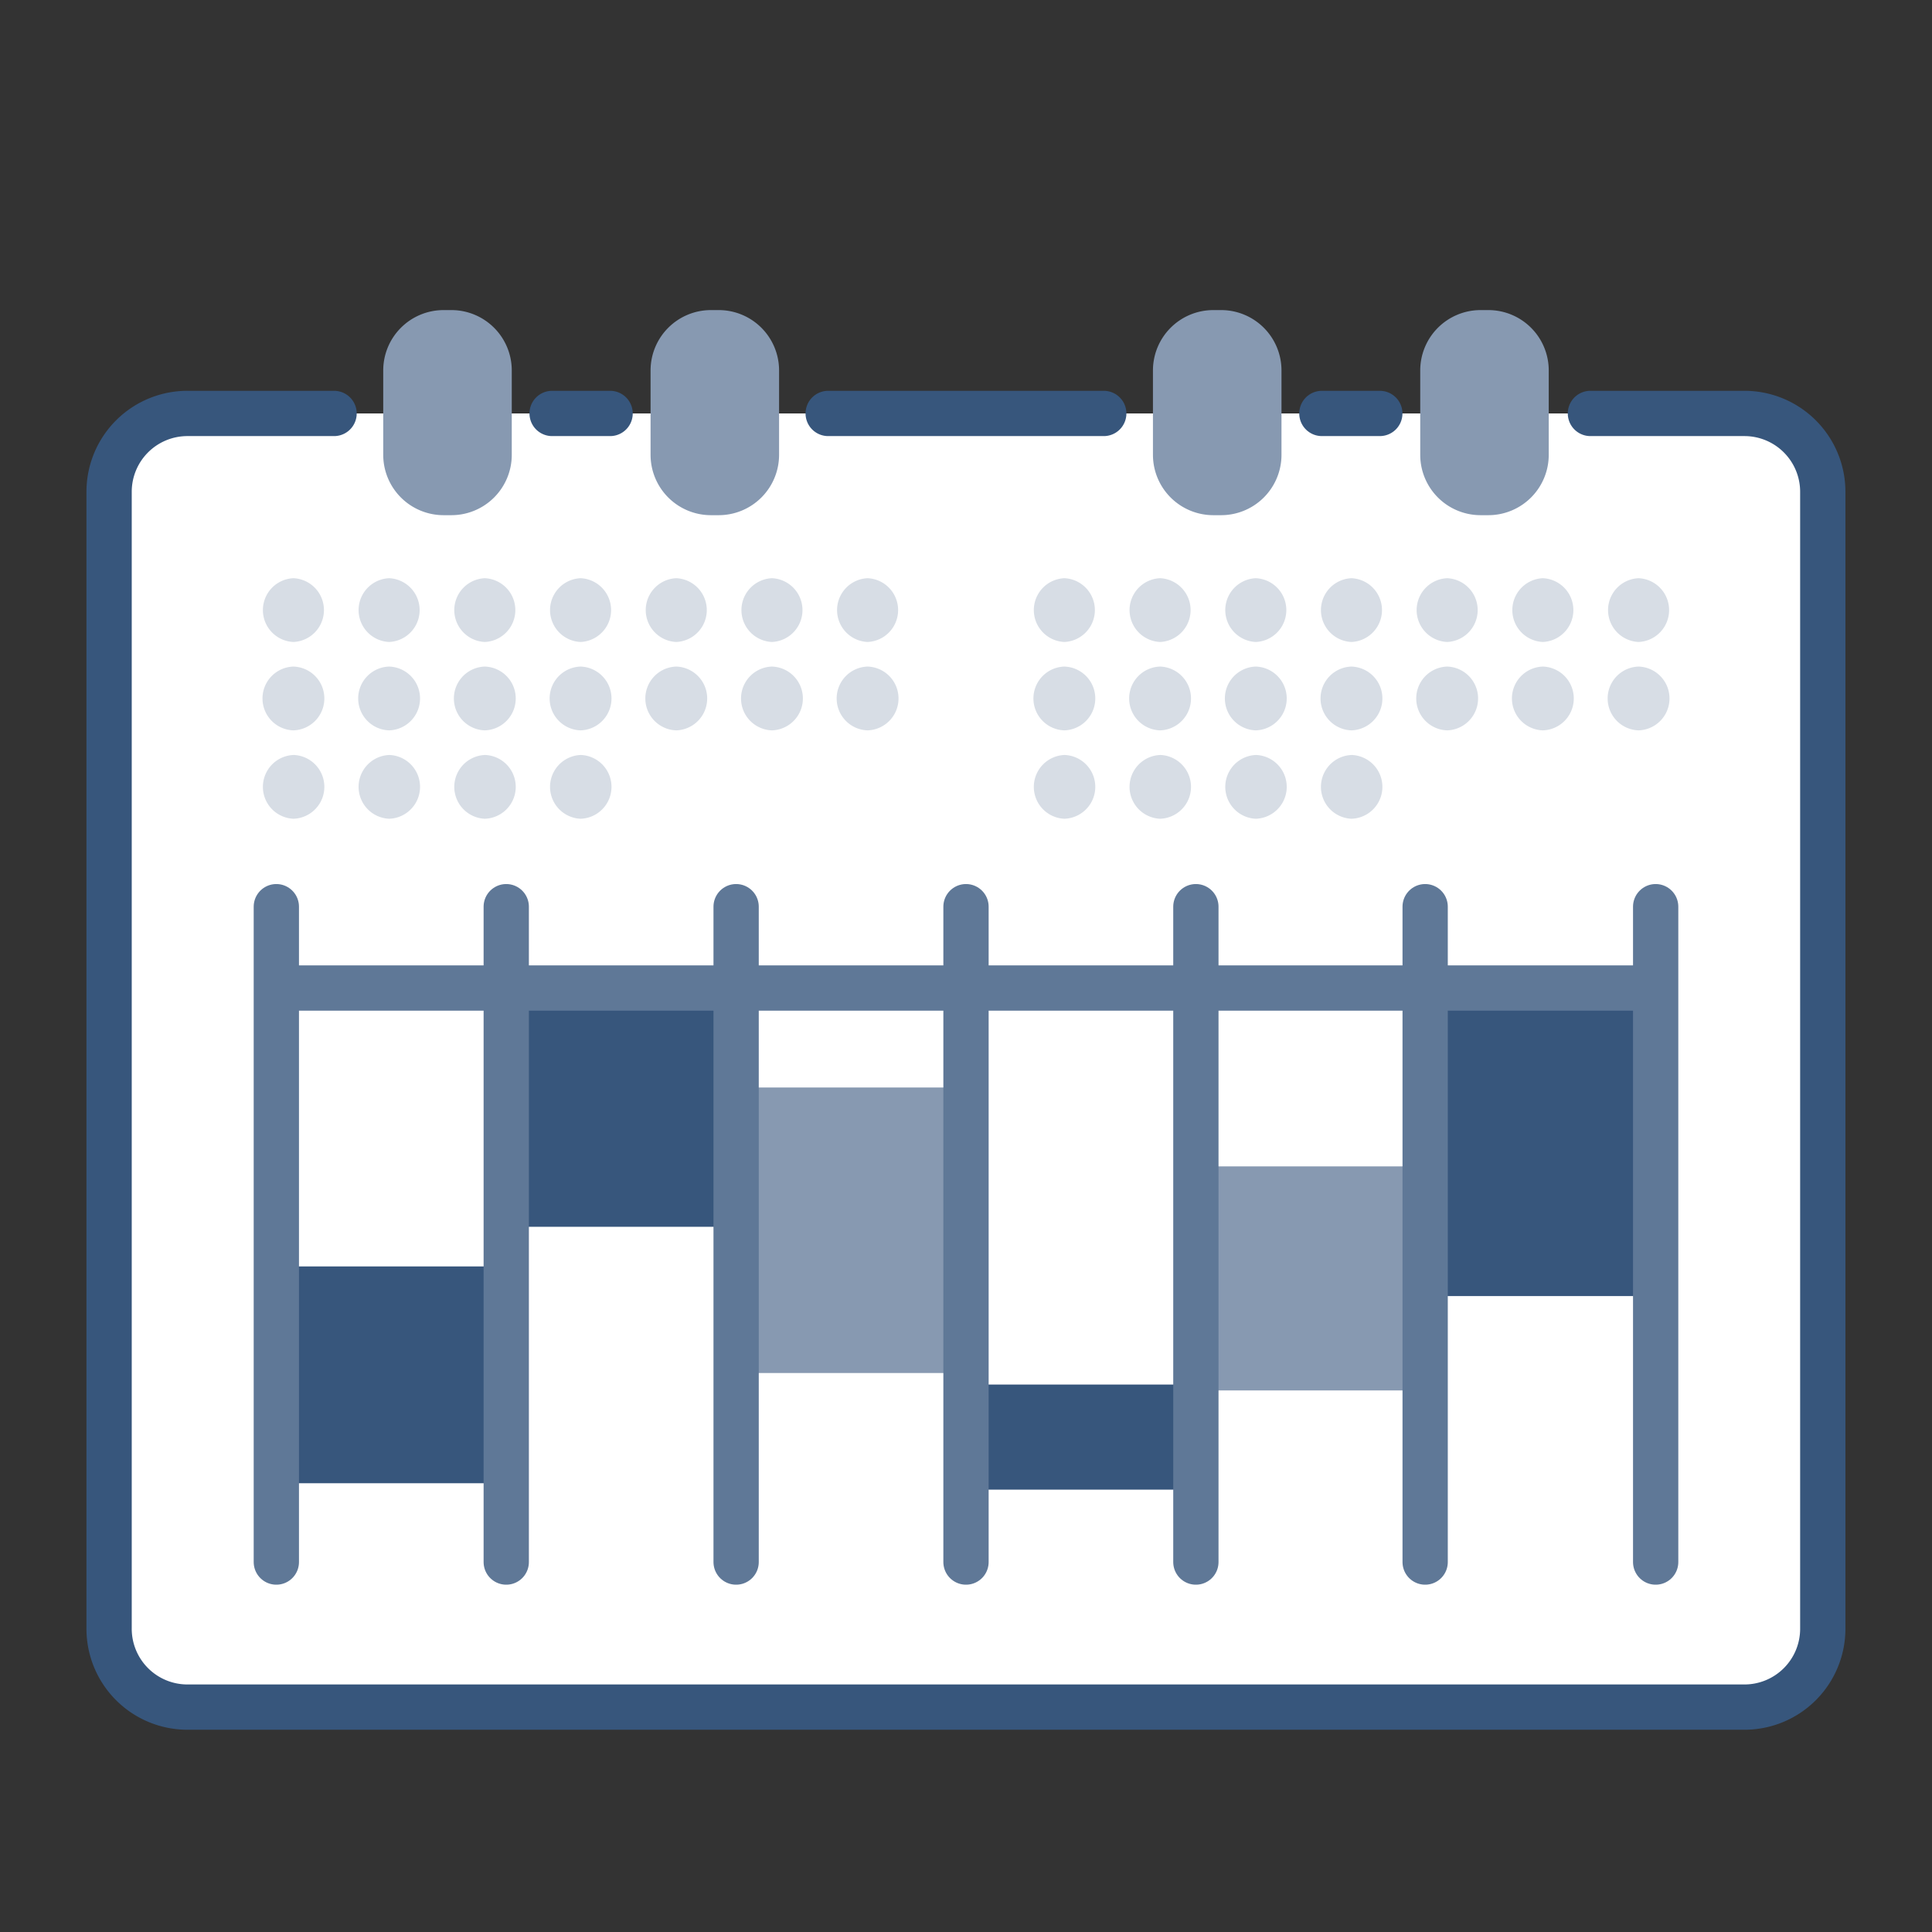
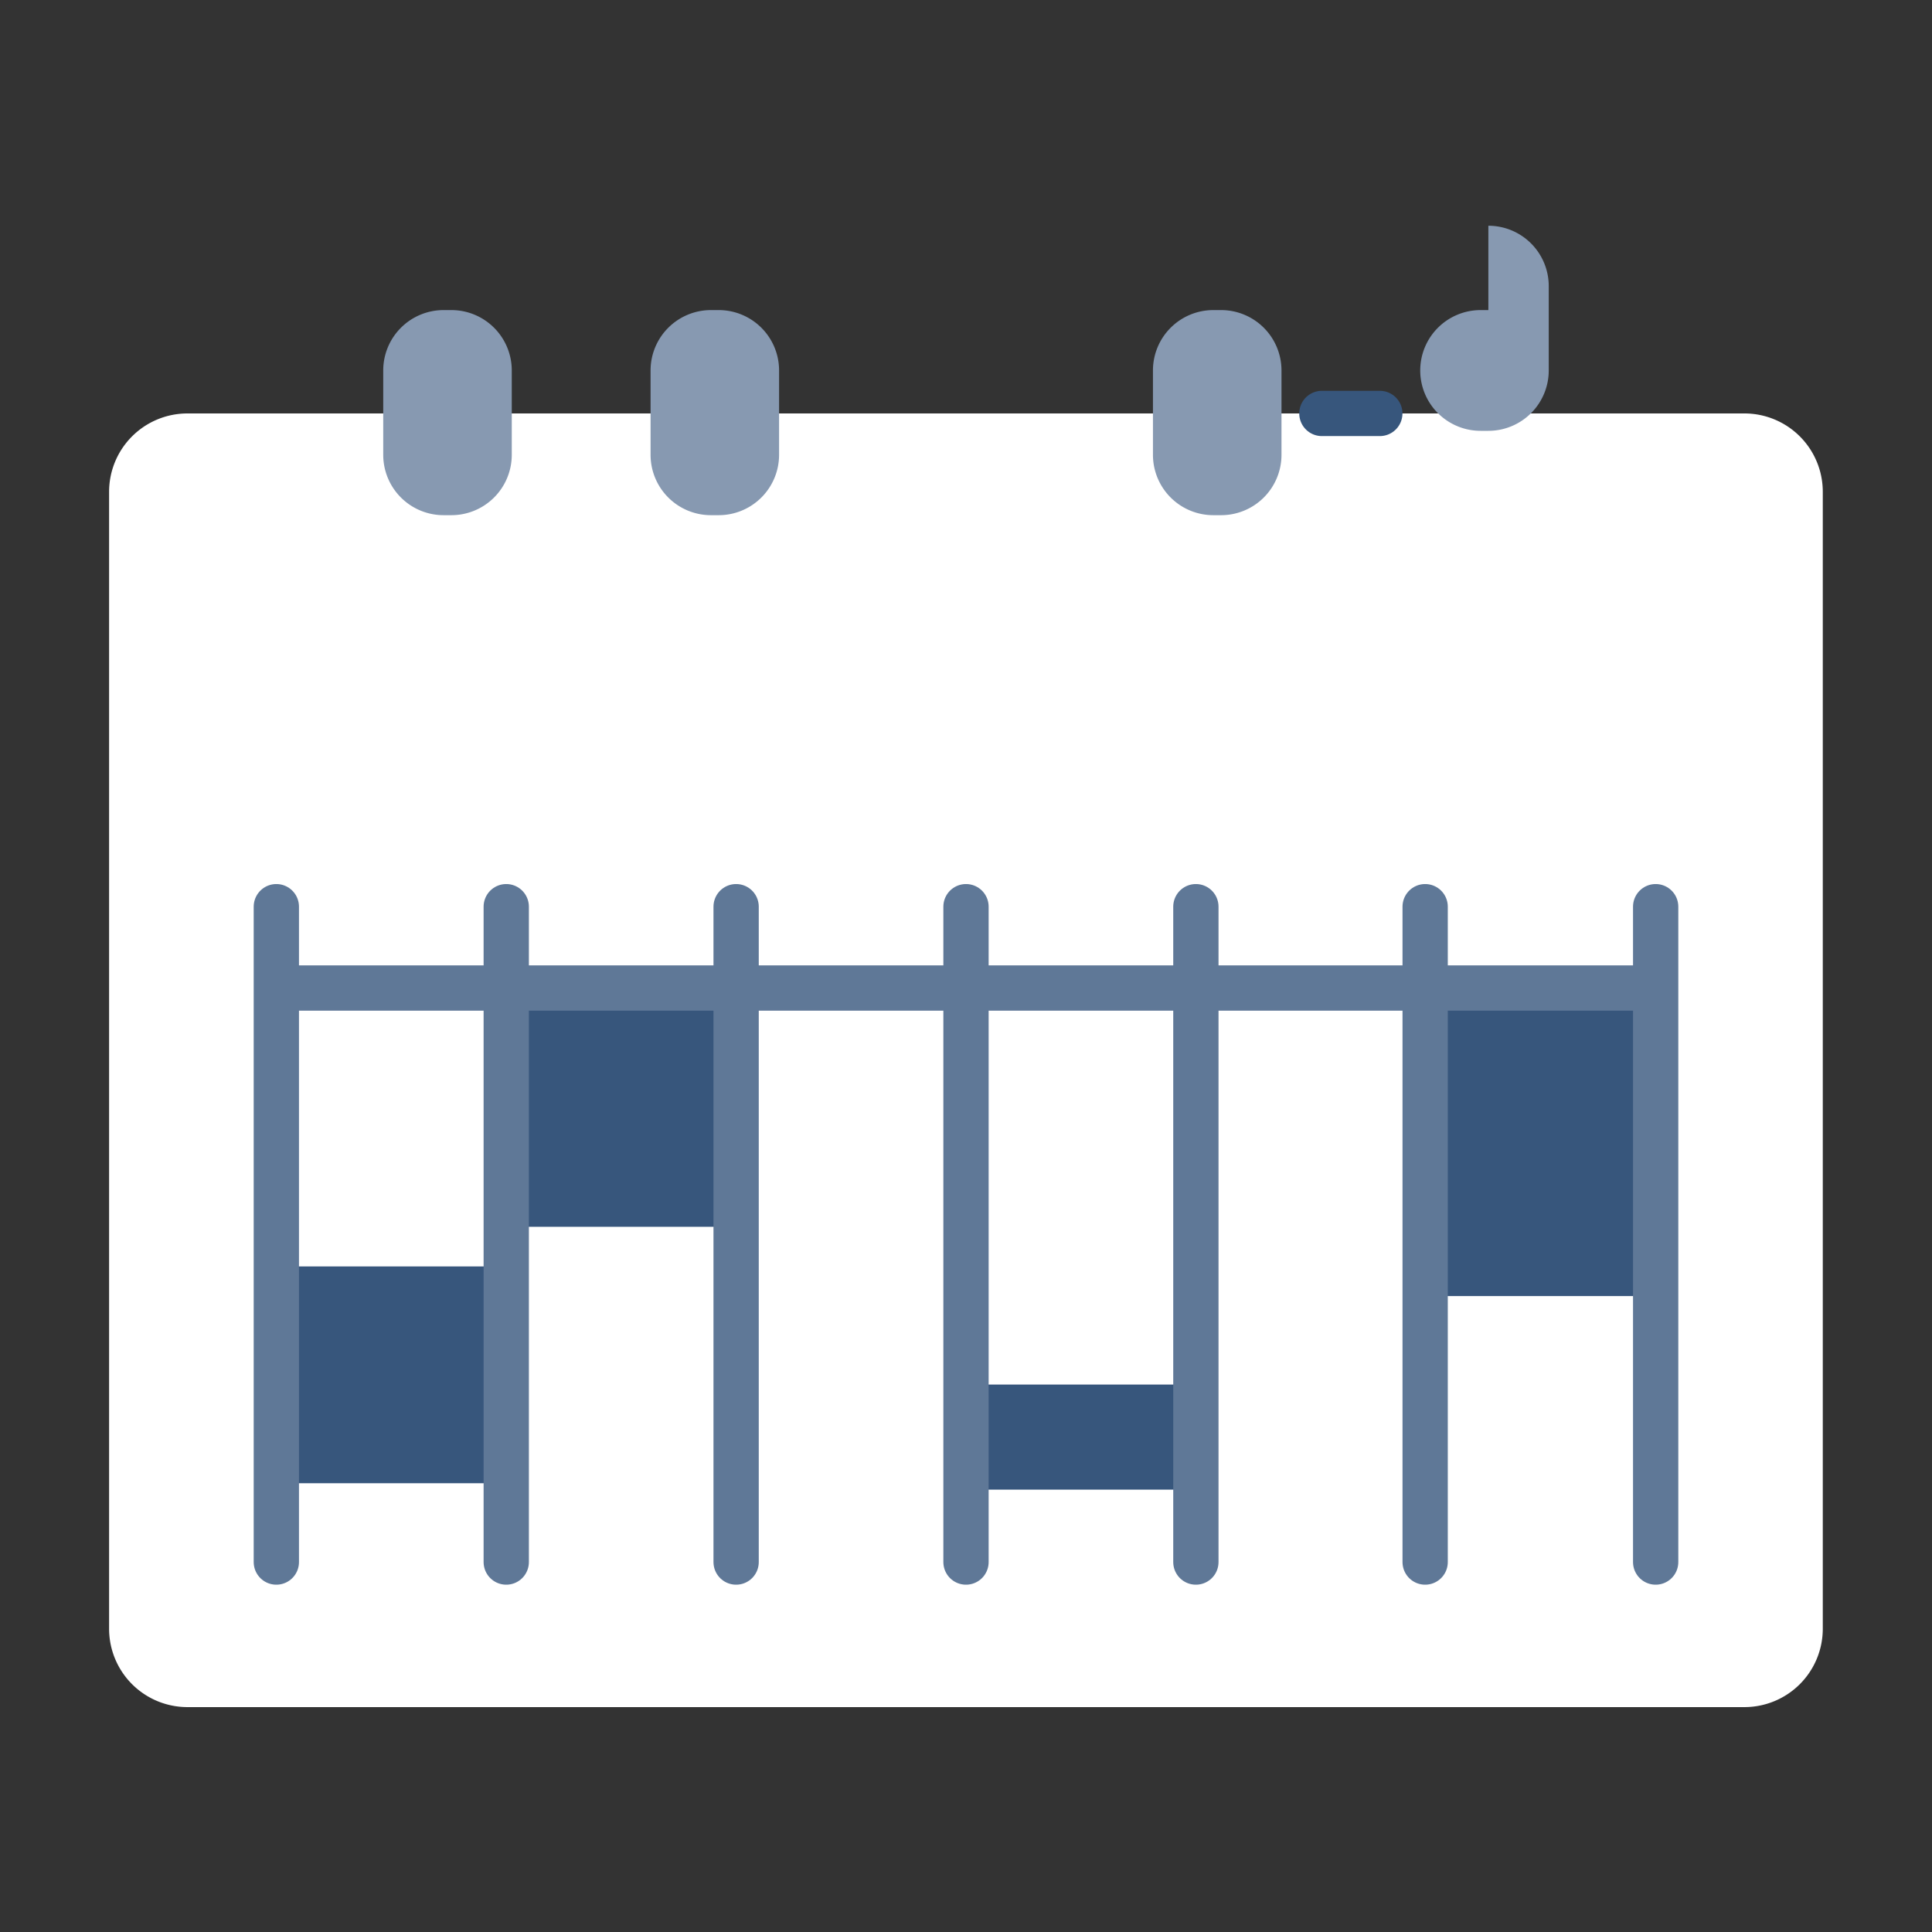
<svg xmlns="http://www.w3.org/2000/svg" width="64" height="64" fill="none">
  <rect width="100%" height="100%" fill="#333333" stroke="none" />
  <g clip-path="url(#a)">
    <path d="M11.066 13.696H6.21a2.595 2.595 0 0 0-2.596 2.595v37.663A2.595 2.595 0 0 0 6.21 56.55h51.577a2.595 2.595 0 0 0 2.595-2.596V16.291a2.595 2.595 0 0 0-2.595-2.595h-5.102" fill="#fff" />
-     <path d="M11.066 13.696H6.21a2.595 2.595 0 0 0-2.596 2.595v37.663A2.595 2.595 0 0 0 6.21 56.55h51.577a2.595 2.595 0 0 0 2.595-2.596V16.291a2.595 2.595 0 0 0-2.595-2.595h-5.102m-32.475 0h-1.92m18.273 0h-9.128" stroke="#37567C" stroke-width="1.5" stroke-linecap="round" stroke-linejoin="round" />
    <path d="M14.953 10.272h-.258a2 2 0 0 0-2 2v2.794a2 2 0 0 0 2 2h.258a2 2 0 0 0 2-2v-2.794a2 2 0 0 0-2-2Zm8.855 0h-.257a2 2 0 0 0-2 2v2.794a2 2 0 0 0 2 2h.257a2 2 0 0 0 2-2v-2.794a2 2 0 0 0-2-2Z" fill="#8799B1" />
    <path d="M45.708 13.696h-1.919" stroke="#37567C" stroke-width="1.5" stroke-linecap="round" stroke-linejoin="round" />
-     <path d="M40.45 10.272h-.257a2 2 0 0 0-2 2v2.794a2 2 0 0 0 2 2h.258a2 2 0 0 0 2-2v-2.794a2 2 0 0 0-2-2Zm8.854 0h-.257a2 2 0 0 0-2 2v2.794a2 2 0 0 0 2 2h.257a2 2 0 0 0 2-2v-2.794a2 2 0 0 0-2-2Z" fill="#8799B1" />
+     <path d="M40.45 10.272h-.257a2 2 0 0 0-2 2v2.794a2 2 0 0 0 2 2h.258a2 2 0 0 0 2-2v-2.794a2 2 0 0 0-2-2Zm8.854 0h-.257a2 2 0 0 0-2 2a2 2 0 0 0 2 2h.257a2 2 0 0 0 2-2v-2.794a2 2 0 0 0-2-2Z" fill="#8799B1" />
    <path d="M24.385 32.73h-7.616v7.909h7.616v-7.91Z" fill="#37567C" />
-     <path d="M47.212 38.638h-7.597v7.422h7.597v-7.422Z" fill="#8799B1" />
    <path d="M54.845 32.791h-7.634v10.143h7.634V32.792Z" fill="#37567C" />
-     <path d="M32 36.025h-7.615v9.458H32v-9.458Z" fill="#8799B1" />
    <path d="M39.615 45.865H32v3.481h7.615v-3.48ZM16.77 41.952H9.154v7.182h7.616v-7.182Z" fill="#37567C" />
    <path d="M9.154 30.035v21.71m7.616-21.71v21.71m7.615-21.71v21.71M32 30.035v21.71m7.615-21.71v21.71m7.595-21.71v21.71m7.636-21.71v21.71m0-19.015H9.232" stroke="#5F7897" stroke-width="1.5" stroke-miterlimit="10" stroke-linecap="round" />
-     <path d="M9.72 25.01a1.057 1.057 0 0 0 0 2.112 1.057 1.057 0 0 0 0-2.113Zm3.17 0a1.057 1.057 0 0 0 0 2.112 1.057 1.057 0 0 0 0-2.113Zm3.17 0a1.057 1.057 0 0 0 0 2.112 1.057 1.057 0 0 0 0-2.113Zm3.172 0a1.057 1.057 0 0 0 0 2.112 1.057 1.057 0 0 0 0-2.113Zm6.34-2.929a1.057 1.057 0 0 0 0 2.113 1.057 1.057 0 0 0 0-2.113Zm-15.852 0a1.057 1.057 0 0 0 0 2.113 1.057 1.057 0 0 0 0-2.113Zm3.17 0a1.057 1.057 0 0 0 0 2.113 1.057 1.057 0 0 0 0-2.113Zm3.17 0a1.057 1.057 0 0 0 0 2.113 1.057 1.057 0 0 0 0-2.113Zm3.172 0a1.057 1.057 0 0 0 0 2.113 1.057 1.057 0 0 0 0-2.113Zm3.17 0a1.057 1.057 0 0 0 0 2.113 1.057 1.057 0 0 0 0-2.113Zm6.338 0a1.057 1.057 0 0 0 0 2.113 1.057 1.057 0 0 0 0-2.113Zm-3.168-2.927a1.057 1.057 0 0 0 0 2.112 1.057 1.057 0 0 0 0-2.112Zm-15.852 0a1.057 1.057 0 0 0 0 2.112 1.057 1.057 0 0 0 0-2.112Zm3.17 0a1.057 1.057 0 0 0 0 2.112 1.057 1.057 0 0 0 0-2.112Zm3.17 0a1.057 1.057 0 0 0 0 2.112 1.057 1.057 0 0 0 0-2.112Zm3.172 0a1.057 1.057 0 0 0 0 2.112 1.057 1.057 0 0 0 0-2.112Zm3.17 0a1.057 1.057 0 0 0 0 2.112 1.057 1.057 0 0 0 0-2.112Zm6.338 0a1.057 1.057 0 0 0 0 2.112 1.057 1.057 0 0 0 0-2.112Zm6.518 5.856a1.057 1.057 0 0 0 0 2.112 1.057 1.057 0 0 0 0-2.113Zm3.171 0a1.057 1.057 0 0 0 0 2.112 1.057 1.057 0 0 0 0-2.113Zm3.171 0a1.057 1.057 0 0 0 0 2.112 1.057 1.057 0 0 0 0-2.113Zm3.169 0a1.057 1.057 0 0 0 0 2.112 1.057 1.057 0 0 0 0-2.113Zm6.34-2.929a1.057 1.057 0 0 0 0 2.113 1.057 1.057 0 0 0 0-2.113Zm-15.851 0a1.057 1.057 0 0 0 0 2.113 1.057 1.057 0 0 0 0-2.113Zm3.171 0a1.057 1.057 0 0 0 0 2.113 1.057 1.057 0 0 0 0-2.113Zm3.171 0a1.057 1.057 0 0 0 0 2.113 1.057 1.057 0 0 0 0-2.113Zm3.169 0a1.057 1.057 0 0 0 0 2.113 1.057 1.057 0 0 0 0-2.113Zm3.17 0a1.057 1.057 0 0 0 0 2.113 1.057 1.057 0 0 0 0-2.113Zm6.341 0a1.057 1.057 0 0 0 0 2.113 1.057 1.057 0 0 0 0-2.113Zm-3.171-2.927a1.057 1.057 0 0 0 0 2.112 1.057 1.057 0 0 0 0-2.112Zm-15.851 0a1.057 1.057 0 0 0 0 2.112 1.057 1.057 0 0 0 0-2.112Zm3.171 0a1.057 1.057 0 0 0 0 2.112 1.057 1.057 0 0 0 0-2.112Zm3.171 0a1.057 1.057 0 0 0 0 2.112 1.057 1.057 0 0 0 0-2.112Zm3.169 0a1.057 1.057 0 0 0 0 2.112 1.057 1.057 0 0 0 0-2.112Zm3.17 0a1.057 1.057 0 0 0 0 2.112 1.057 1.057 0 0 0 0-2.112Zm6.341 0a1.057 1.057 0 0 0 0 2.112 1.057 1.057 0 0 0 0-2.112Z" fill="#D7DDE5" />
  </g>
  <defs>
    <clipPath id="a">
      <path fill="#fff" d="M0 0h64v64H0z" />
    </clipPath>
  </defs>
</svg>